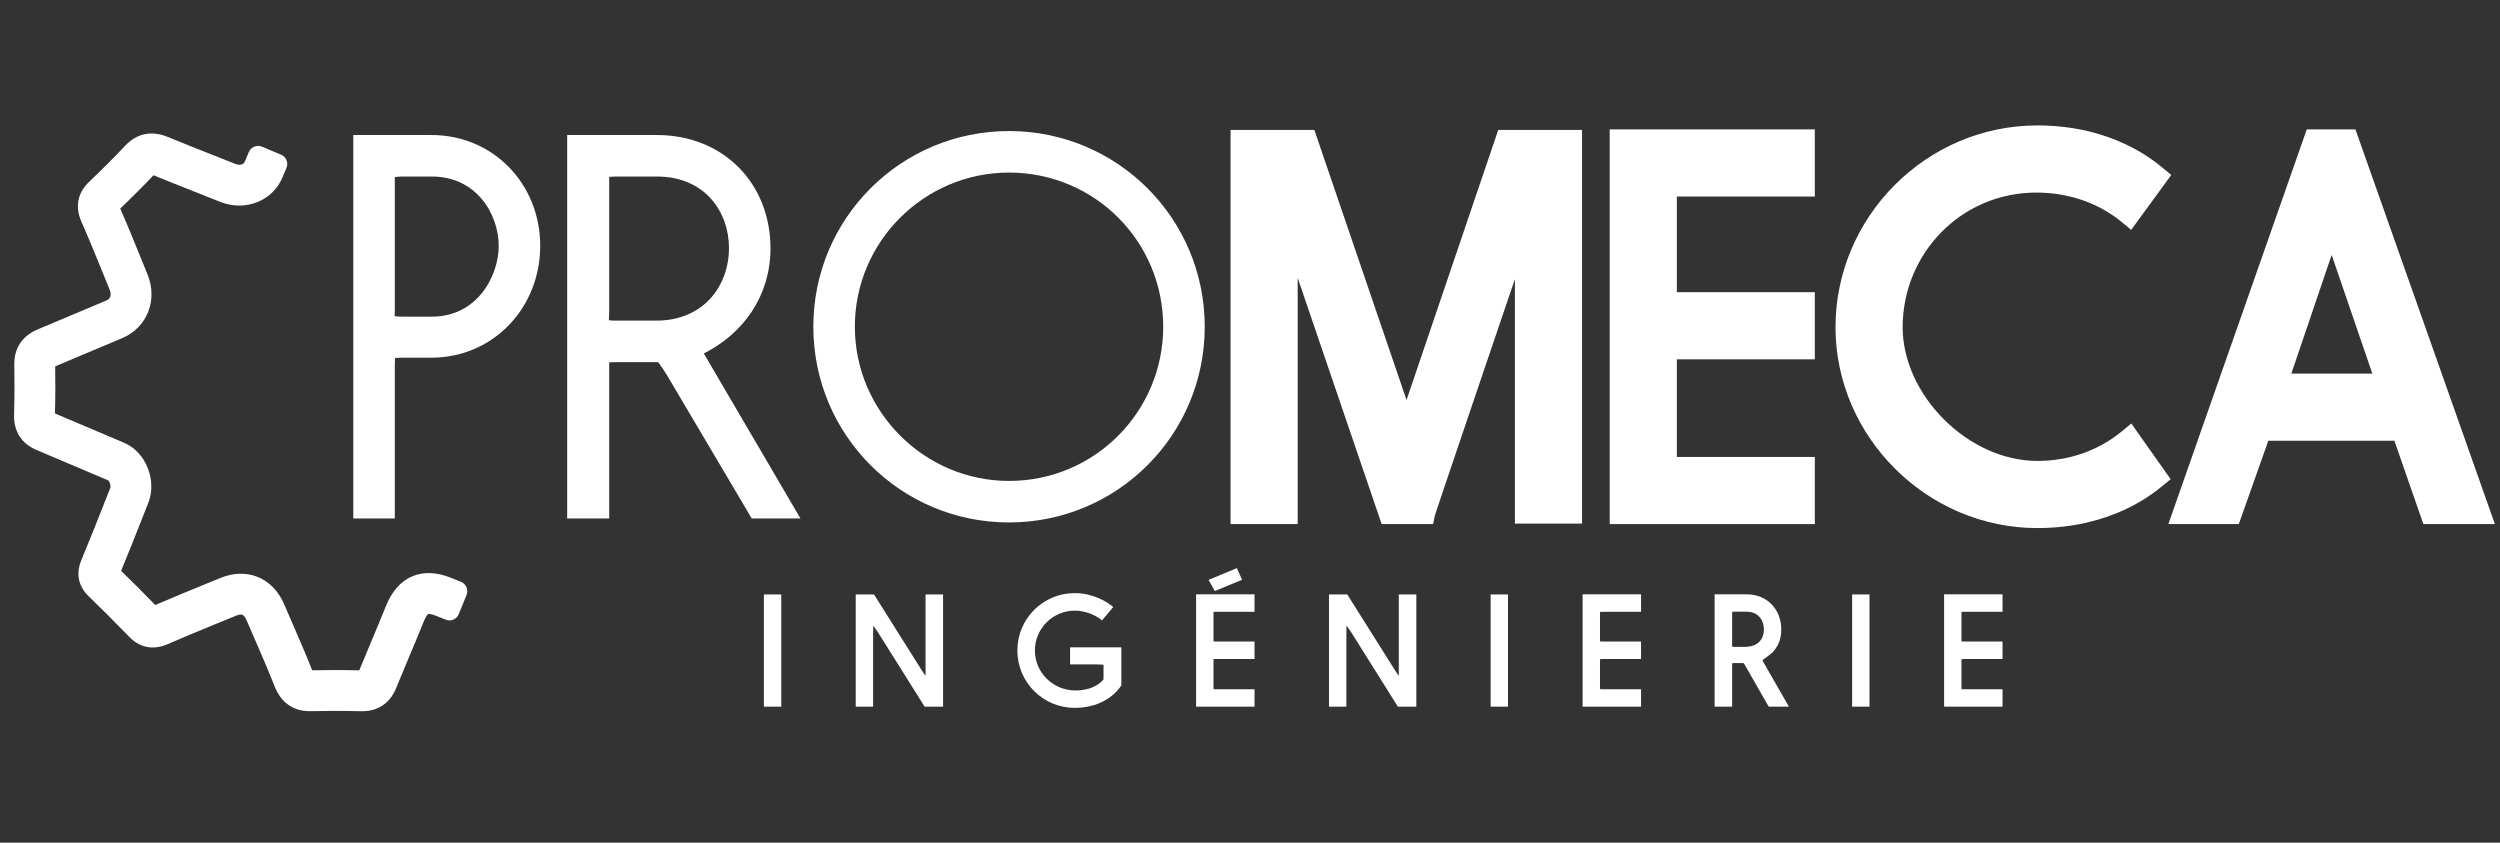
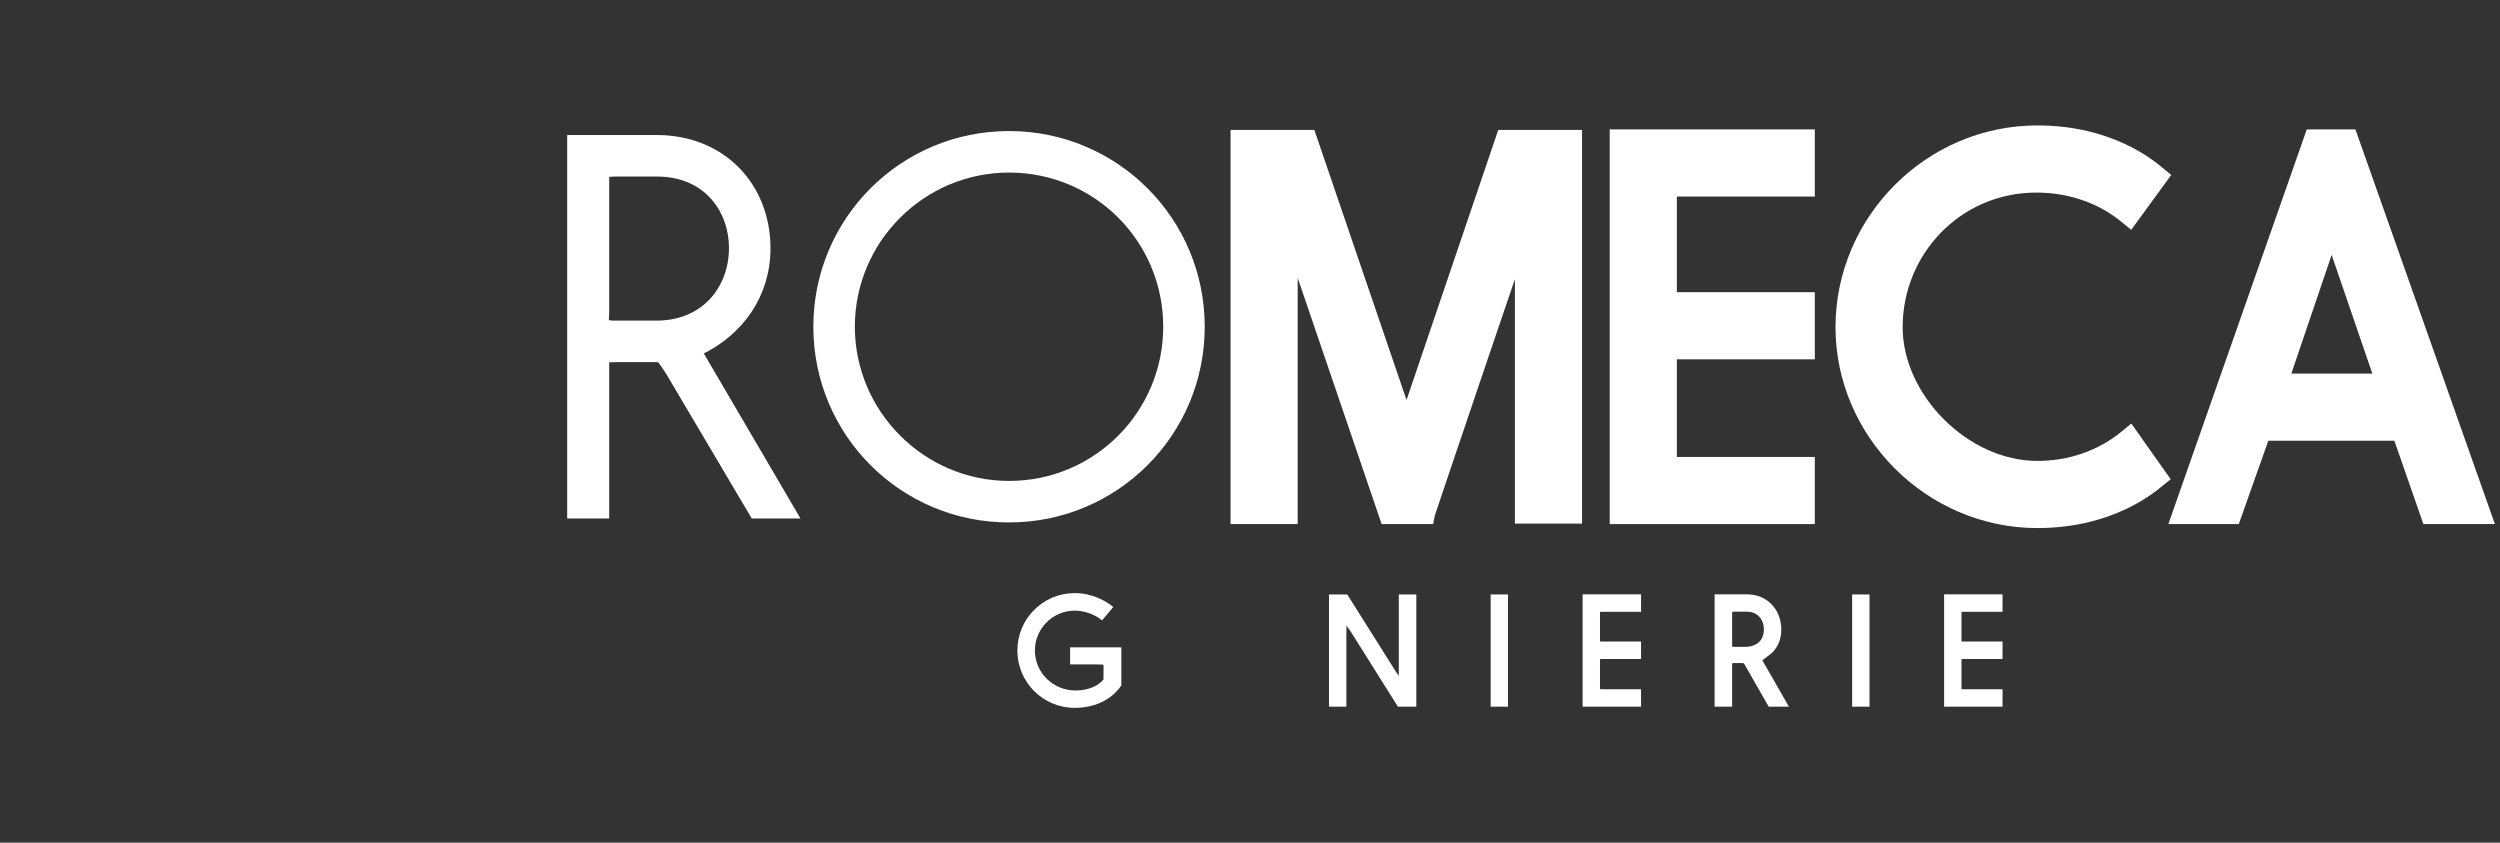
<svg xmlns="http://www.w3.org/2000/svg" width="1780" height="600" viewBox="0 0 1780 600" fill="none">
  <rect x="0" y="0" width="1780" height="600" fill="#333333" stroke="none" />
-   <path d="M279.102 367.151V264.446C279.102 260.462 279.103 256.807 279.328 252.975C280.18 252.94 281.026 252.888 281.86 252.837C283.322 252.748 284.767 252.664 286.288 252.664H307.136C350.369 252.664 382.634 217.766 382.634 175.047C382.634 132.305 350.346 98.136 307.136 98.136H253.547V367.151H279.102ZM286.995 227.464C284.09 227.464 282.185 227.35 280.92 227.099C279.663 226.849 279.394 226.533 279.316 226.421C279.182 226.228 279.024 225.79 279.008 224.519C279 223.918 279.022 223.23 279.048 222.39C279.073 221.564 279.102 220.62 279.102 219.57V124.555C281.307 123.934 283.847 123.691 286.995 123.691H307.489C340.679 123.691 357.079 151.758 357.079 175.047C357.079 186.452 352.98 199.608 344.712 209.879C336.485 220.099 324.141 227.464 307.489 227.464H286.995Z" fill="white" stroke="white" stroke-width="4" />
  <path d="M431.746 367.151V256.062C435.283 255.848 438.839 255.845 442.465 255.845H469.466C471.925 258.747 474.142 262.221 476.449 265.846L535.796 366.169L536.377 367.151H566.449L564.685 364.14L498.302 250.84C528.155 236.503 546.584 209.455 546.584 176.814C546.584 132.279 514.625 98.136 467.554 98.136H405.836V367.151H431.746ZM437.873 230.29C435.262 230.29 433.67 230.11 432.702 229.822C431.823 229.56 431.711 229.292 431.662 229.182C431.526 228.876 431.454 228.311 431.522 227.03C431.582 225.896 431.746 224.228 431.746 222.396V124.444C433.336 123.919 435.394 123.691 437.873 123.691H467.554C485.742 123.691 499.056 130.447 507.843 140.333C516.665 150.258 521.03 163.46 521.03 176.461C521.03 190.856 516.146 204.31 507.031 214.147C497.937 223.96 484.524 230.29 467.201 230.29H437.873Z" fill="white" stroke="white" stroke-width="4" />
  <path d="M718.433 369.977C794.448 369.977 855.768 308.659 855.768 232.644C855.768 156.629 794.448 95.309 718.433 95.309C642.418 95.309 581.1 156.629 581.1 232.644C581.1 308.659 642.418 369.977 718.433 369.977ZM718.433 344.423C656.995 344.422 606.655 294.083 606.655 232.644C606.655 170.856 656.991 120.864 718.433 120.864C780.575 120.864 830.213 170.847 830.213 232.644C830.213 294.092 780.571 344.423 718.433 344.423Z" fill="white" stroke="white" stroke-width="4" />
  <path d="M919.955 369.151V173.732L985.666 366.442L986.59 369.151H1017.11L1017.72 366.092C1017.76 365.985 1017.81 365.826 1017.88 365.61C1018.02 365.167 1018.23 364.528 1018.51 363.7C1019.05 362.048 1019.85 359.671 1020.85 356.671C1022.87 350.672 1025.73 342.196 1029.15 332.073C1035.99 311.83 1045.07 285.009 1054.15 258.266C1063.23 231.523 1072.29 204.858 1079.09 184.923C1080.35 181.221 1081.53 177.751 1082.62 174.556V368.797H1122.42V96.49H1069.62L1068.7 99.203L1001.46 297.219L933.875 99.198L932.951 96.49H880.153V369.151H919.955Z" fill="white" stroke="white" stroke-width="8" />
  <path d="M1288.15 369.151V329.349H1189.91V251.837H1288.15V212.036H1189.91V135.939H1288.15V96.136H1150.11V369.151H1288.15Z" fill="white" stroke="white" stroke-width="8" />
  <path d="M1450.57 371.977C1502.83 371.977 1531.29 347.607 1537.19 342.814L1540.09 340.456L1537.93 337.401L1519.21 310.9L1516.72 307.375L1513.4 310.126C1495.79 324.689 1473.73 332.176 1450.57 332.176C1424.96 332.176 1399.97 320.107 1381.32 301.499C1362.66 282.887 1350.69 258.065 1350.69 232.997C1350.69 178.589 1393.85 133.111 1449.87 133.111C1473.4 133.111 1495.8 140.612 1513.4 155.163L1516.67 157.871L1519.18 154.437L1538.26 128.288L1540.48 125.239L1537.57 122.842C1531.29 117.682 1502.84 93.309 1450.57 93.309C1373.8 93.309 1310.88 156.591 1310.88 232.997C1310.88 308.717 1374.18 371.977 1450.57 371.977Z" fill="white" stroke="white" stroke-width="8" />
  <path d="M1591.2 369.151L1592.14 366.486L1612.22 309.788H1707.64L1727.35 366.465L1728.29 369.151H1770.71L1768.82 363.818L1675.18 98.803L1674.24 96.136H1645.26L1644.32 98.813L1551.38 363.827L1549.52 369.151H1591.2ZM1660.12 169.11L1694.7 269.986H1625.86L1660.12 169.11Z" fill="white" stroke="white" stroke-width="8" />
-   <path d="M556.267 423.253V503.148H543.892V423.253H556.267Z" fill="white" />
-   <path d="M622.293 423.253C633.493 441.065 644.8 458.88 656 476.8C656.961 478.293 657.92 479.787 658.988 481.173V423.253H671.468V503.148H658.348L624.853 449.813C623.893 448.32 622.72 446.933 621.76 445.44C621.76 447.467 621.653 449.6 621.653 451.84V503.148H609.279V423.253H622.293Z" fill="white" />
  <path d="M798.4 488C792.853 496.428 781.653 504 765.225 504C742.612 504 724.372 485.761 724.372 463.147C724.372 440.533 742.612 422.292 765.225 422.292C778.133 422.292 788.16 428.373 792.64 432.213L784.639 441.707C779.839 437.653 772.265 434.773 765.225 434.773C749.652 434.773 736.852 447.467 736.852 463.147C736.852 478.828 749.652 491.627 765.865 491.627C775.039 491.627 782.293 488.107 785.707 483.733V473.28C784.213 473.173 782.505 473.067 780.8 473.067H761.919V460.907H798.4V488Z" fill="white" />
-   <path d="M880.637 404.479C881.811 407.252 883.091 410.025 884.371 412.799L864.957 420.799L860.477 412.905L880.637 404.479ZM863.997 490.135C863.997 490.56 864.211 490.773 864.637 490.773H893.224V503.148H851.624V423.147H893.224V435.625H864.637C864.211 435.625 863.997 435.732 863.997 436.16V456.213C863.997 456.64 864.211 456.747 864.637 456.747H893.224V469.227H864.637C864.211 469.227 863.997 469.44 863.997 469.76V490.135Z" fill="white" />
  <path d="M959.25 423.253C970.451 441.065 981.758 458.88 992.958 476.8C993.918 478.293 994.878 479.787 995.944 481.173V423.253H1008.42V503.148H995.304L961.811 449.813C960.851 448.32 959.678 446.933 958.718 445.44C958.718 447.467 958.61 449.6 958.61 451.84V503.148H946.236V423.253H959.25Z" fill="white" />
  <path d="M1073.7 423.253V503.148H1061.33V423.253H1073.7Z" fill="white" />
  <path d="M1139.19 490.135C1139.19 490.56 1139.41 490.773 1139.83 490.773H1168.43V503.148H1126.82V423.147H1168.43V435.625H1139.83C1139.41 435.625 1139.19 435.732 1139.19 436.16V456.213C1139.19 456.64 1139.41 456.747 1139.83 456.747H1168.43V469.227H1139.83C1139.41 469.227 1139.19 469.44 1139.19 469.76V490.135Z" fill="white" />
  <path d="M1233.28 459.84C1233.28 460.373 1233.6 460.587 1234.13 460.587H1242.03C1251.52 460.587 1255.89 455.36 1255.89 447.999C1255.89 442.24 1252.37 435.52 1243.63 435.52H1234.13C1233.6 435.52 1233.28 435.839 1233.28 436.373V459.84ZM1241.92 472.747C1241.71 472.321 1241.28 472.107 1240.85 472.107H1233.92C1233.49 472.107 1233.28 472.321 1233.28 472.747V503.148H1220.8V423.147H1243.63C1258.56 423.147 1268.27 434.345 1268.27 448.107C1268.27 454.719 1266.35 459.733 1262.19 464.32C1260.59 466.027 1254.83 469.867 1254.83 470.187C1254.83 470.293 1254.93 470.293 1254.93 470.4L1273.71 503.148H1259.31C1253.44 493.013 1247.68 482.881 1241.92 472.747Z" fill="white" />
  <path d="M1331.09 423.253V503.148H1318.72V423.253H1331.09Z" fill="white" />
  <path d="M1396.57 490.135C1396.57 490.56 1396.8 490.773 1397.21 490.773H1425.81V503.148H1384.2V423.147H1425.81V435.625H1397.21C1396.8 435.625 1396.57 435.732 1396.57 436.16V456.213C1396.57 456.64 1396.8 456.747 1397.21 456.747H1425.81V469.227H1397.21C1396.8 469.227 1396.57 469.44 1396.57 469.76V490.135Z" fill="white" />
-   <path d="M257.659 504.401C264.275 504.401 269.229 502.398 272.884 499.447C276.506 496.523 278.737 492.763 280.108 489.396L282.354 483.927C284.617 478.446 286.922 472.949 289.172 467.583V467.582C292.75 459.046 296.456 450.204 300 441.428L300.285 440.744C300.953 439.192 301.638 437.944 302.3 437.015C302.984 436.053 303.551 435.563 303.933 435.35L304.085 435.274L304.086 435.273C304.453 435.118 305.224 435.003 306.533 435.2C307.8 435.391 309.381 435.845 311.22 436.592L318.055 439.366L318.056 439.367C320.696 440.437 323.708 439.167 324.779 436.523H324.778L330.329 422.854C331.367 420.295 330.207 417.39 327.731 416.235L327.487 416.13L320.652 413.354C310.963 409.42 302.042 408.905 294.305 412.181L294.304 412.182C286.79 415.365 281.057 421.852 277.122 431.13L276.747 432.036C273.265 440.657 269.596 449.41 266.042 457.888V457.889C263.11 464.885 260.076 472.125 257.138 479.312C244.218 478.939 231.606 479.08 220.965 479.269C220.913 479.149 220.856 479.017 220.798 478.87V478.869C215.705 466.061 210.147 453.283 204.786 440.957L200.365 430.771C196.585 422.029 190.419 415.802 182.88 412.705C175.34 409.608 166.608 409.715 157.837 413.307L149.953 416.525C136.88 421.861 123.351 427.384 110.091 433.152C100.683 423.459 92.064 414.844 83.861 406.931C89.466 393.43 94.892 379.686 100.137 366.394L103.721 357.32H103.72C106.698 349.787 106.248 341.278 103.329 333.934C100.411 326.593 94.954 320.233 87.694 317.139L87.69 317.138L37.091 295.685C37.515 282.765 37.424 270.152 37.276 259.508L37.674 259.342L37.696 259.333L37.719 259.323L86.465 238.812L86.478 238.808C103.045 231.701 110.174 213.31 103.206 196.193L99.658 187.459L99.659 187.458C94.413 174.522 88.978 161.128 83.228 148.018C93.125 138.533 101.276 130.362 108.78 122.397C108.914 122.447 109.064 122.504 109.229 122.572H109.23C119.701 126.902 130.376 131.117 140.682 135.187C146.304 137.407 151.92 139.624 157.525 141.867L158.307 142.17C174.739 148.304 192.676 141.236 199.271 125.568L202.134 118.77H202.135C203.24 116.143 202.008 113.117 199.38 112.011L185.782 106.283H185.781C183.153 105.178 180.126 106.412 179.021 109.039L176.158 115.837C175.407 117.621 174.057 118.63 172.42 119.062C170.831 119.48 168.952 119.349 167.193 118.719L166.844 118.586C164.021 117.456 161.196 116.332 158.37 115.213L149.894 111.862C139.659 107.82 129.094 103.65 118.814 99.397H118.813C113.504 97.202 108.404 96.507 103.605 97.465C98.799 98.424 94.477 101.004 90.673 105.047C83.191 112.995 74.996 121.199 64.882 130.866V130.867C61.099 134.481 58.69 138.546 57.827 143.033C56.965 147.517 57.683 152.233 59.824 157.09L60.902 159.55C66.276 171.871 71.422 184.559 76.419 196.882V196.884C77.605 199.803 78.79 202.728 79.98 205.649C80.948 208.028 80.988 210.172 80.402 211.859C79.825 213.521 78.59 214.898 76.671 215.726L28.332 236.068V236.069C23.05 238.174 18.947 241.205 16.192 245.207C13.427 249.224 12.124 254.068 12.197 259.603V259.604C12.336 269.463 12.427 280.994 12.092 292.76L12.019 295.116C11.788 302.054 13.716 307.246 16.668 311.068C19.412 314.62 22.95 316.876 26.185 318.298L26.827 318.571L77.882 340.218C78.555 340.507 79.522 341.618 80.156 343.462C80.772 345.253 80.822 347.029 80.399 348.098L80.398 348.099L76.81 357.187V357.188C71.378 370.953 65.77 385.167 60.008 398.986C59.336 400.599 57.849 404.137 57.848 408.514C57.846 412.976 59.385 418.184 64.491 423.094L64.494 423.096C73.474 431.702 82.949 441.166 93.465 452.027C96.933 455.61 100.845 457.885 105.172 458.688C109.493 459.489 114.042 458.79 118.731 456.741V456.74C128.797 452.342 139.107 448.063 149.295 443.887L159.43 439.745L167.335 436.516L167.337 436.515C170.127 435.372 172.019 435.34 173.392 435.913C174.773 436.49 176.12 437.886 177.346 440.721C178.821 444.136 180.307 447.55 181.789 450.959L185.784 460.16C189.788 469.416 193.788 478.814 197.494 488.134C199.616 493.469 202.679 497.61 206.715 500.38C210.756 503.154 215.622 504.45 221.161 504.347L221.16 504.346C231.672 504.158 244.092 504.015 256.672 504.387C257.008 504.397 257.336 504.401 257.659 504.401Z" fill="white" stroke="white" stroke-width="4" />
</svg>